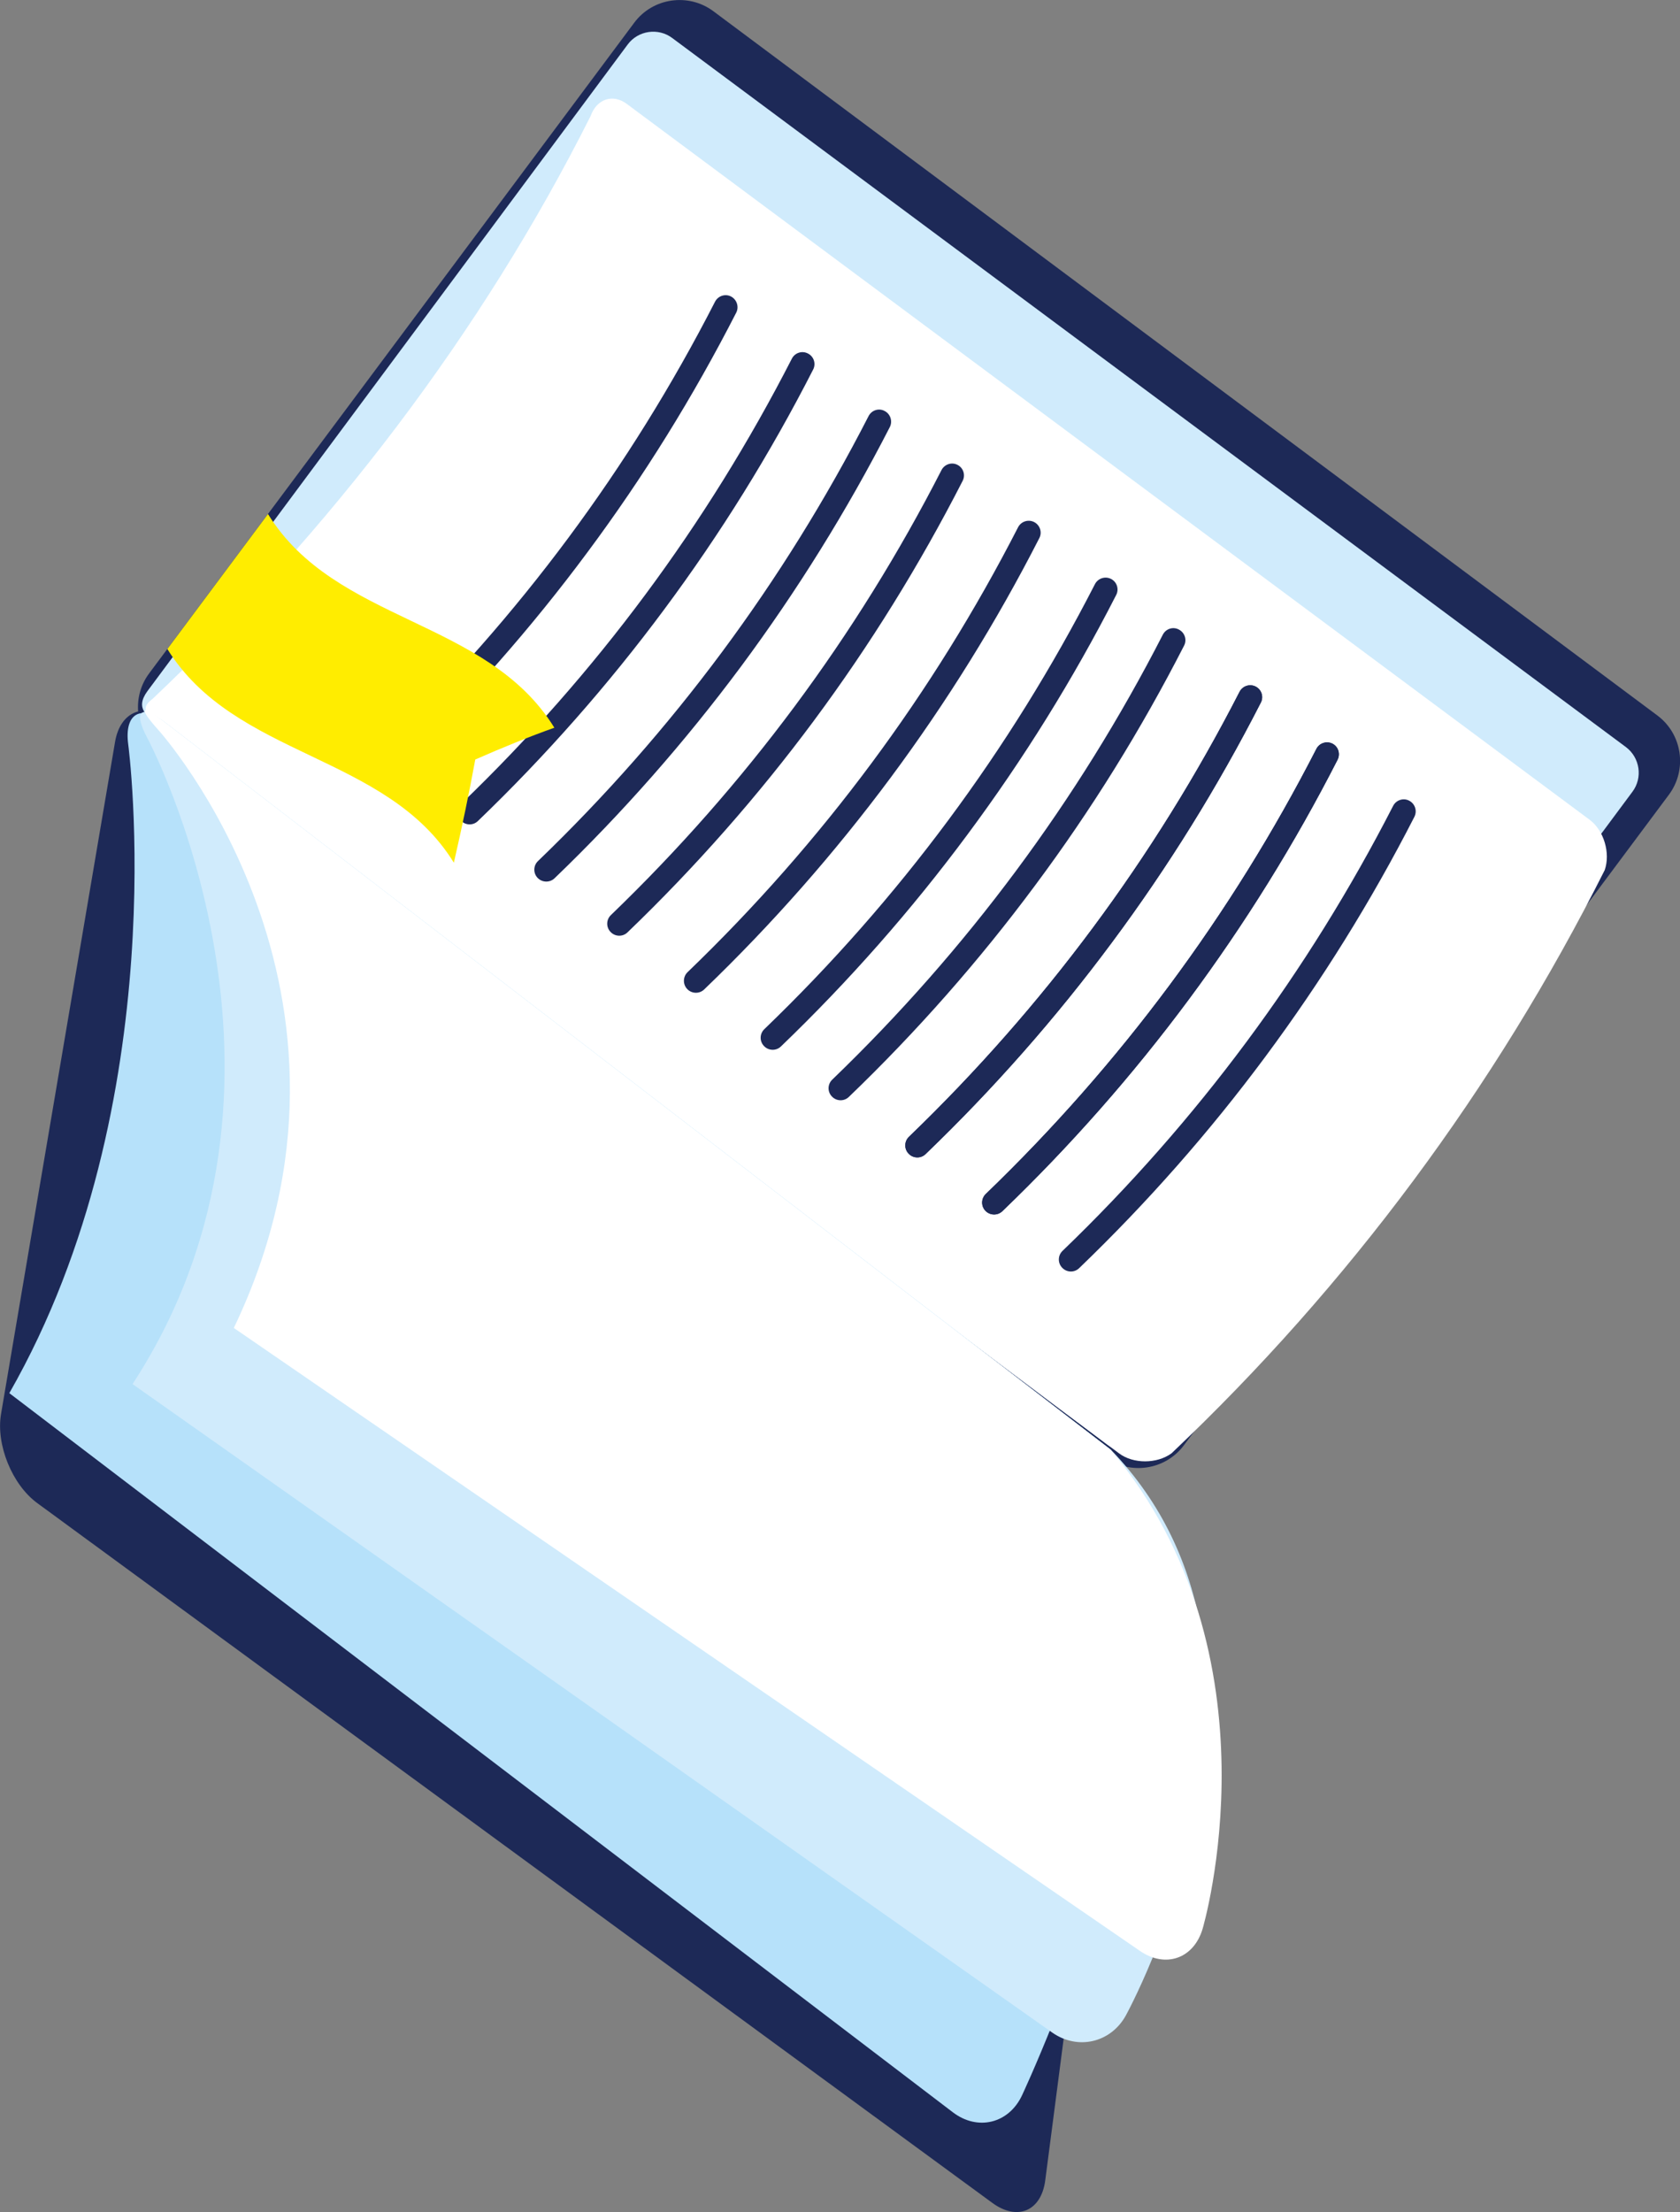
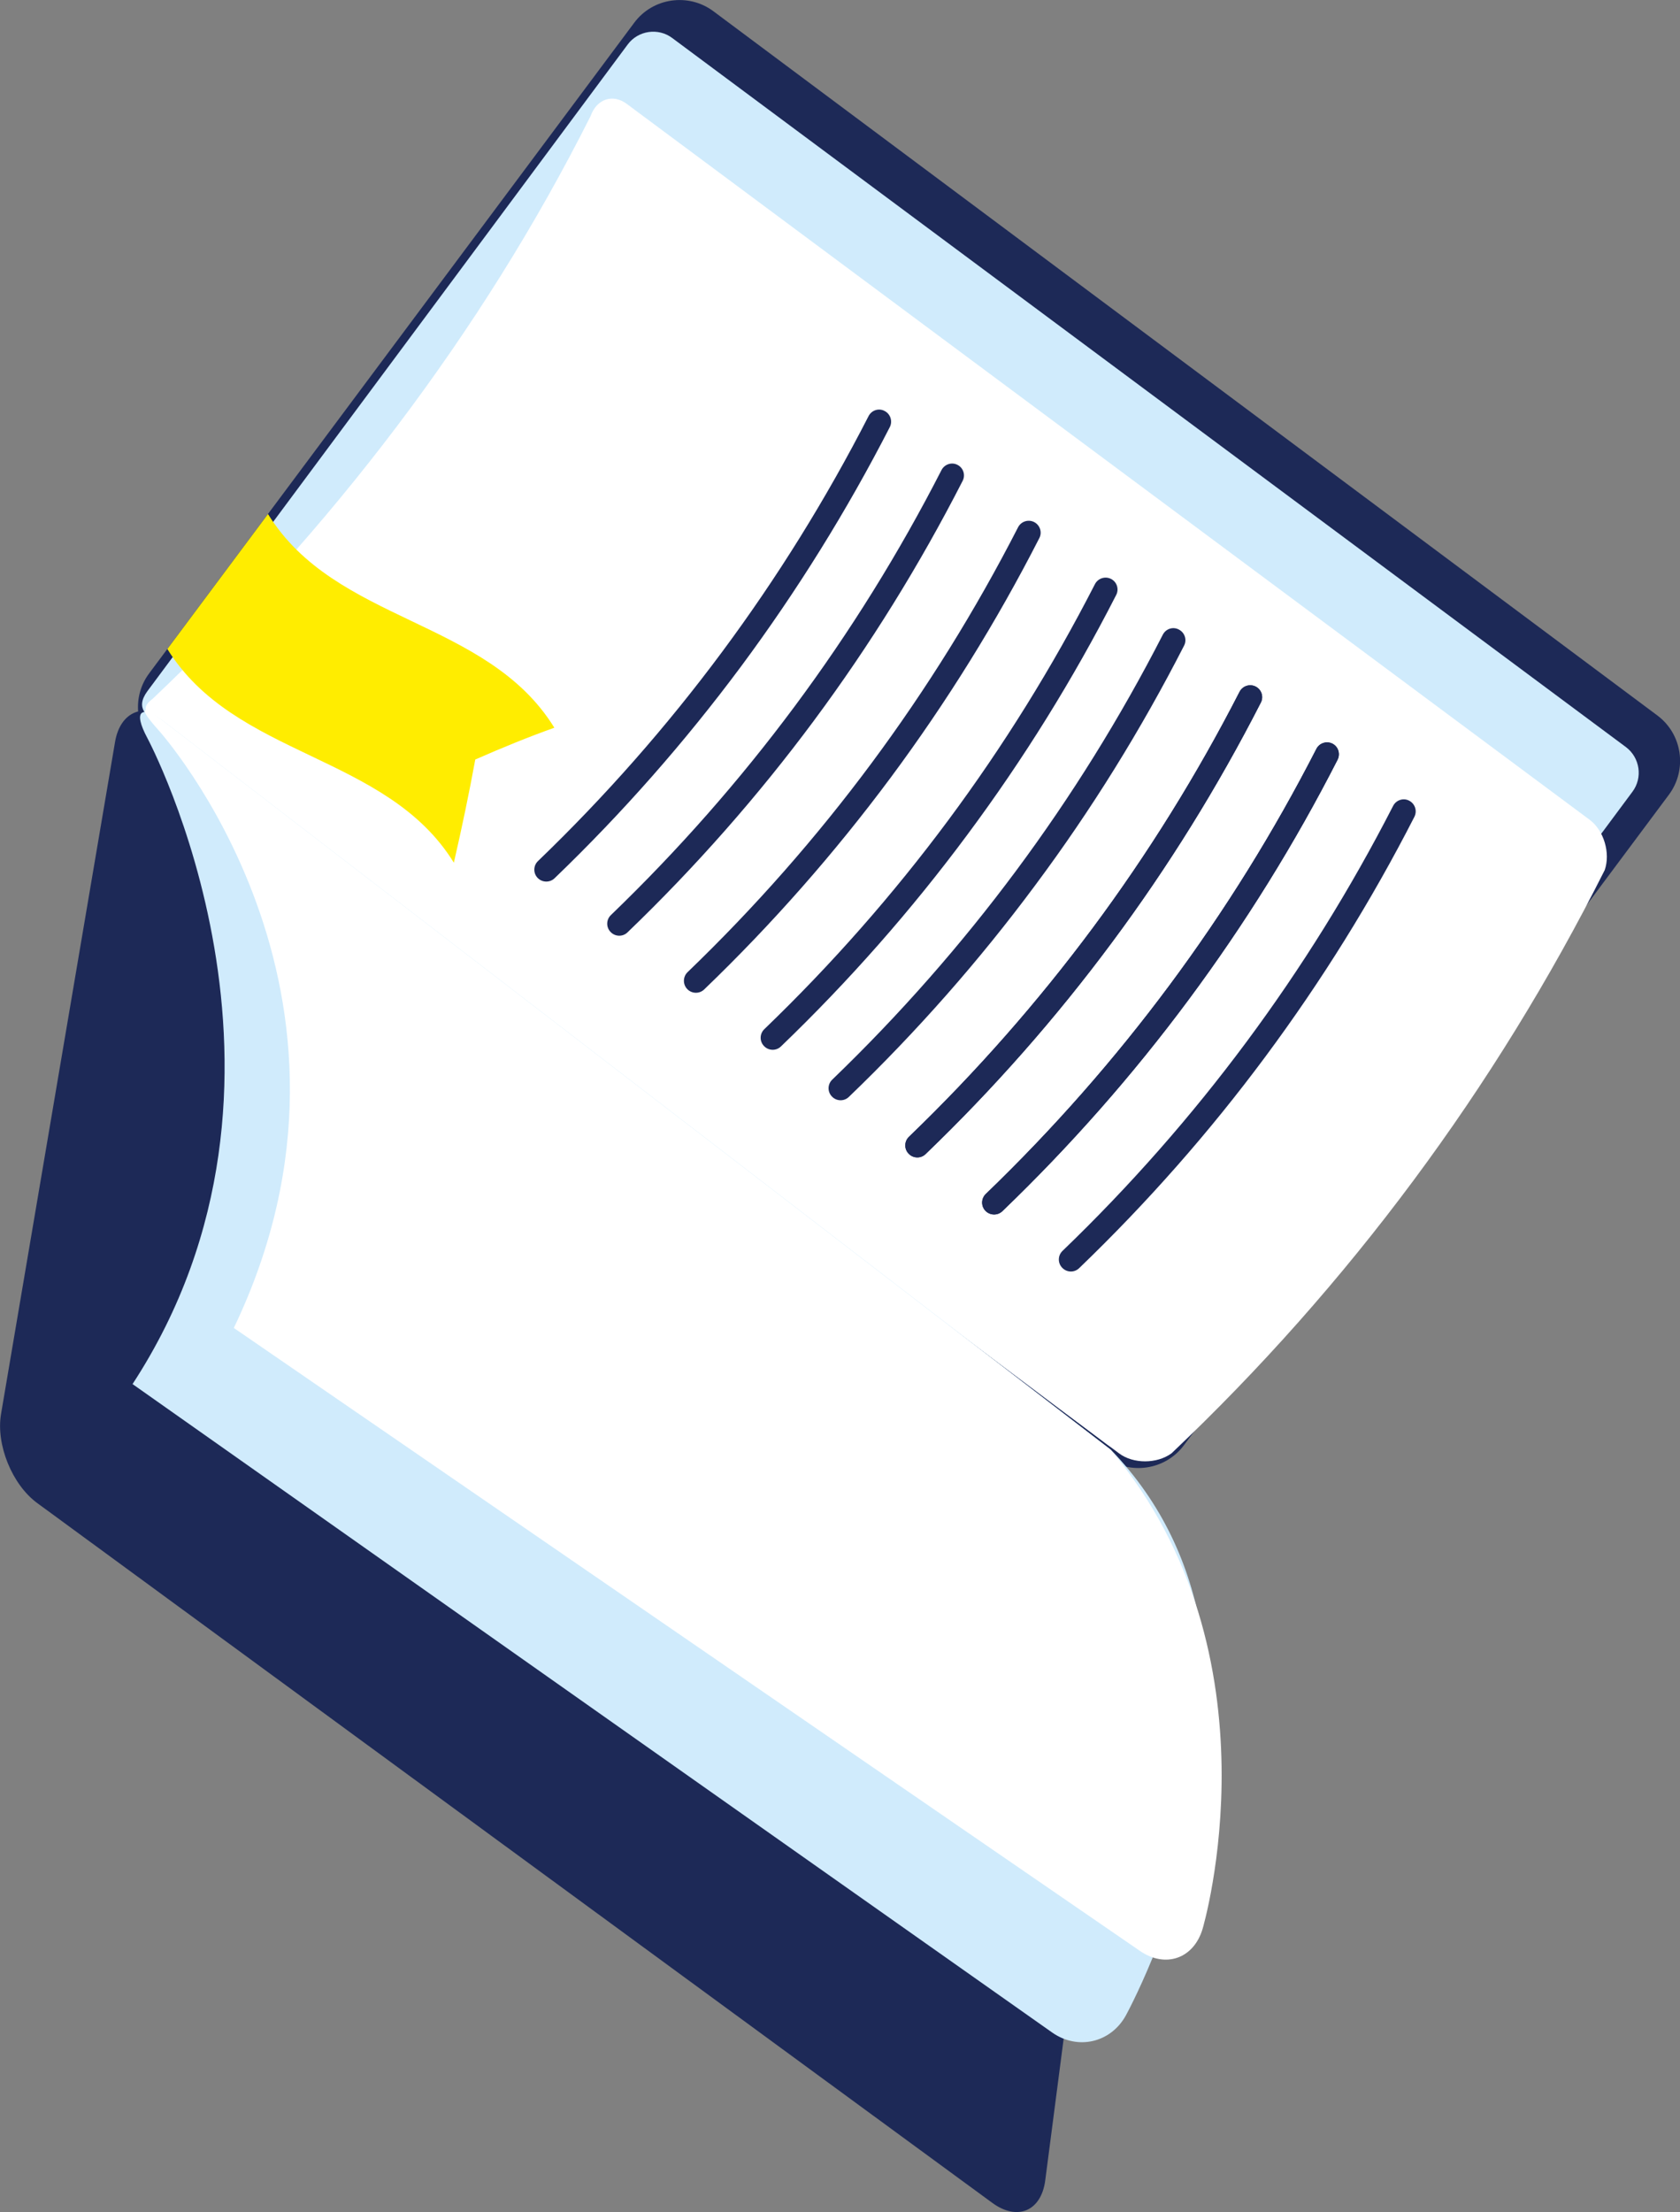
<svg xmlns="http://www.w3.org/2000/svg" id="Ñëîé_1" x="0px" y="0px" width="127.89px" height="168.31px" viewBox="0 0 127.89 168.31" xml:space="preserve">
  <rect x="0" y="0" width="127.89" height="168.31" fill="#808080" stroke="none" />
  <g>
    <path fill="#1D2957" d="M126.17,54.44c1.9,1.42,2.29,4.12,0.88,6.02l-36.93,49.51c-1.42,1.9-4.13,2.29-6.02,0.88L12.23,57.26   c-1.9-1.41-2.29-4.13-0.88-6.02L48.28,1.73c1.41-1.9,4.12-2.29,6.02-0.88L126.17,54.44z" />
    <path fill="#1D2957" d="M83.3,108.28c1.88,1.43,3.18,4.52,2.87,6.87l-6.6,50.74c-0.3,2.34-2.12,3.12-4.03,1.72L2.83,114.36   c-1.91-1.4-3.15-4.45-2.75-6.78l8.68-51.14c0.4-2.33,2.26-3.07,4.15-1.64L83.3,108.28z" />
    <path fill="#D0EBFC" d="M84.31,109.93c1.07,0.8,2.6,0.57,3.4-0.5l36.56-49.19c0.8-1.07,0.57-2.6-0.5-3.4L51.17,2.89   c-1.07-0.8-2.6-0.57-3.39,0.5L11.22,52.59c-0.96,1.32-0.05,1.91,1.02,2.71L84.31,109.93z" />
    <path fill="#FFFFFF" d="M121.02,62.38c1.07,0.8,1.59,2.52,1.14,3.82c-8.34,16.59-19.5,31.61-32.98,44.38   c-1.11,0.81-2.91,0.81-3.98,0.01C60.76,92.43,36.8,73.51,12.36,55.35c-1.07-0.79-1.85-1.37-0.74-2.18   c13.48-12.77,25-27.75,33.34-44.34c0.46-1.3,1.69-1.72,2.76-0.92C72.16,26.07,96.59,44.23,121.02,62.38z" />
    <g>
      <g>
        <g>
-           <path fill="#1D2957" d="M44.72,42.02c-4.26,5.74-9,11.12-14.19,16.11c-0.36,0.35-0.94,0.34-1.29-0.02      c-0.35-0.36-0.34-0.94,0.03-1.29c10.22-9.84,18.69-21.23,25.16-33.86c0.23-0.45,0.78-0.63,1.22-0.4s0.62,0.78,0.4,1.22      C52.77,30.19,48.99,36.28,44.72,42.02L44.72,42.02z" />
-         </g>
+           </g>
        <g>
-           <path fill="#1D2957" d="M50.57,46.36c-4.26,5.74-9,11.12-14.19,16.11c-0.36,0.35-0.94,0.34-1.29-0.03      c-0.35-0.36-0.34-0.94,0.03-1.29c10.23-9.84,18.69-21.23,25.16-33.86c0.23-0.45,0.78-0.63,1.23-0.39      c0.45,0.23,0.62,0.78,0.39,1.22C58.62,34.54,54.83,40.63,50.57,46.36L50.57,46.36z" />
-         </g>
+           </g>
        <g>
          <path fill="#1D2957" d="M56.41,50.71c-4.27,5.74-9,11.12-14.19,16.11c-0.36,0.35-0.94,0.34-1.29-0.02      c-0.35-0.36-0.34-0.94,0.03-1.29c10.23-9.84,18.69-21.23,25.16-33.85c0.23-0.45,0.78-0.63,1.22-0.39      c0.45,0.23,0.62,0.78,0.4,1.22C64.46,38.88,60.67,44.97,56.41,50.71L56.41,50.71z" />
        </g>
      </g>
      <g>
        <g>
          <path fill="#1D2957" d="M61.96,54.83c-4.26,5.74-9,11.12-14.19,16.11c-0.36,0.35-0.94,0.34-1.29-0.03      c-0.35-0.36-0.34-0.94,0.03-1.29C56.73,59.78,65.2,48.4,71.67,35.77c0.23-0.45,0.78-0.63,1.22-0.4      c0.45,0.23,0.62,0.78,0.39,1.22C70,43,66.22,49.09,61.96,54.83L61.96,54.83z" />
        </g>
        <g>
          <path fill="#1D2957" d="M67.8,59.17c-4.27,5.74-9,11.12-14.19,16.11c-0.36,0.35-0.94,0.34-1.29-0.02      c-0.35-0.36-0.34-0.94,0.02-1.29c10.23-9.84,18.69-21.23,25.16-33.85c0.23-0.45,0.78-0.62,1.22-0.4      c0.45,0.23,0.63,0.78,0.4,1.22C75.85,47.34,72.06,53.43,67.8,59.17L67.8,59.17z" />
        </g>
        <g>
          <path fill="#1D2957" d="M73.64,63.51c-4.26,5.74-9,11.12-14.19,16.11c-0.36,0.35-0.94,0.34-1.29-0.03      c-0.35-0.36-0.34-0.94,0.03-1.29c10.23-9.84,18.69-21.23,25.16-33.85c0.23-0.45,0.78-0.63,1.23-0.4      c0.45,0.23,0.62,0.78,0.39,1.22C81.69,51.69,77.9,57.78,73.64,63.51L73.64,63.51z" />
        </g>
      </g>
      <g>
        <g>
          <path fill="#1D2957" d="M78.81,67.35c-4.26,5.74-9,11.12-14.19,16.11c-0.36,0.35-0.94,0.34-1.29-0.03      c-0.35-0.36-0.34-0.94,0.03-1.29c10.22-9.84,18.69-21.23,25.16-33.85c0.23-0.45,0.78-0.63,1.22-0.39      c0.45,0.23,0.63,0.78,0.4,1.22C86.86,55.53,83.08,61.62,78.81,67.35L78.81,67.35z" />
        </g>
        <g>
          <path fill="#1D2957" d="M84.65,71.7c-4.26,5.74-9,11.12-14.19,16.11c-0.36,0.35-0.94,0.34-1.29-0.03      c-0.35-0.36-0.34-0.94,0.03-1.29c10.22-9.84,18.69-21.23,25.16-33.85c0.23-0.45,0.78-0.63,1.23-0.4      c0.45,0.23,0.62,0.78,0.39,1.22C92.7,59.87,88.92,65.96,84.65,71.7L84.65,71.7z" />
        </g>
        <g>
          <path fill="#1D2957" d="M90.5,76.04c-4.26,5.74-9,11.12-14.19,16.11c-0.36,0.35-0.94,0.34-1.29-0.02      c-0.35-0.36-0.34-0.94,0.03-1.29C85.27,81,93.74,69.61,100.21,56.98c0.23-0.45,0.78-0.62,1.22-0.4      c0.45,0.23,0.62,0.78,0.39,1.23C98.55,64.21,94.76,70.3,90.5,76.04L90.5,76.04z" />
        </g>
      </g>
      <g>
        <g>
          <path fill="#1D2957" d="M84.65,71.7c-4.26,5.74-9,11.12-14.19,16.11c-0.36,0.35-0.94,0.34-1.29-0.03      c-0.35-0.36-0.34-0.94,0.03-1.29c10.22-9.84,18.69-21.23,25.16-33.85c0.23-0.45,0.78-0.63,1.23-0.4      c0.45,0.23,0.62,0.78,0.39,1.22C92.7,59.87,88.92,65.96,84.65,71.7L84.65,71.7z" />
        </g>
        <g>
          <path fill="#1D2957" d="M90.5,76.04c-4.26,5.74-9,11.12-14.19,16.11c-0.36,0.35-0.94,0.34-1.29-0.02      c-0.35-0.36-0.34-0.94,0.03-1.29C85.27,81,93.74,69.61,100.21,56.98c0.23-0.45,0.78-0.62,1.22-0.4      c0.45,0.23,0.62,0.78,0.39,1.23C98.55,64.21,94.76,70.3,90.5,76.04L90.5,76.04z" />
        </g>
        <g>
          <path fill="#1D2957" d="M96.34,80.38c-4.26,5.74-9,11.12-14.19,16.11c-0.36,0.35-0.94,0.34-1.29-0.03      c-0.35-0.36-0.34-0.94,0.03-1.29c10.22-9.83,18.69-21.23,25.16-33.85c0.23-0.45,0.78-0.63,1.22-0.4      c0.45,0.23,0.63,0.78,0.4,1.23C104.39,68.56,100.6,74.64,96.34,80.38L96.34,80.38z" />
        </g>
      </g>
    </g>
-     <path fill="#B6E1FA" d="M12.6,54.99c-1.88-1.44-3.15-0.7-2.84,1.64c0,0,3.64,27.16-9.05,49.37l71.83,54.72   c1.88,1.43,4.25,0.86,5.26-1.29c0,0,16.53-35.12,6.76-49.12L12.6,54.99z" />
    <path fill="#D0EBFC" d="M12.6,54.99c-1.88-1.44-2.5-0.92-1.38,1.17c0,0,13.95,26.05-1.13,49.15l70.01,49.34   c1.94,1.36,4.45,0.78,5.6-1.29c0,0,14.71-26.66-1.14-43.06L12.6,54.99z" />
    <path fill="#FFFFFF" d="M12.6,54.99c-1.88-1.44-2.11-1.19-0.53,0.57c0,0,17.97,19.92,5.73,45.48l68.98,47.4   c1.95,1.34,4.1,0.58,4.77-1.69c0,0,6.18-20.78-7-36.44L12.6,54.99z" />
    <path fill="#FFED00" d="M34.55,65.64c0.63-2.74,1.17-5.34,1.63-7.85c2.09-0.92,4.11-1.74,6.02-2.42   c-5.12-8.3-16.68-7.96-21.8-16.26c-2.55,3.42-5.11,6.85-7.66,10.27C17.87,57.67,29.43,57.34,34.55,65.64z" />
  </g>
</svg>